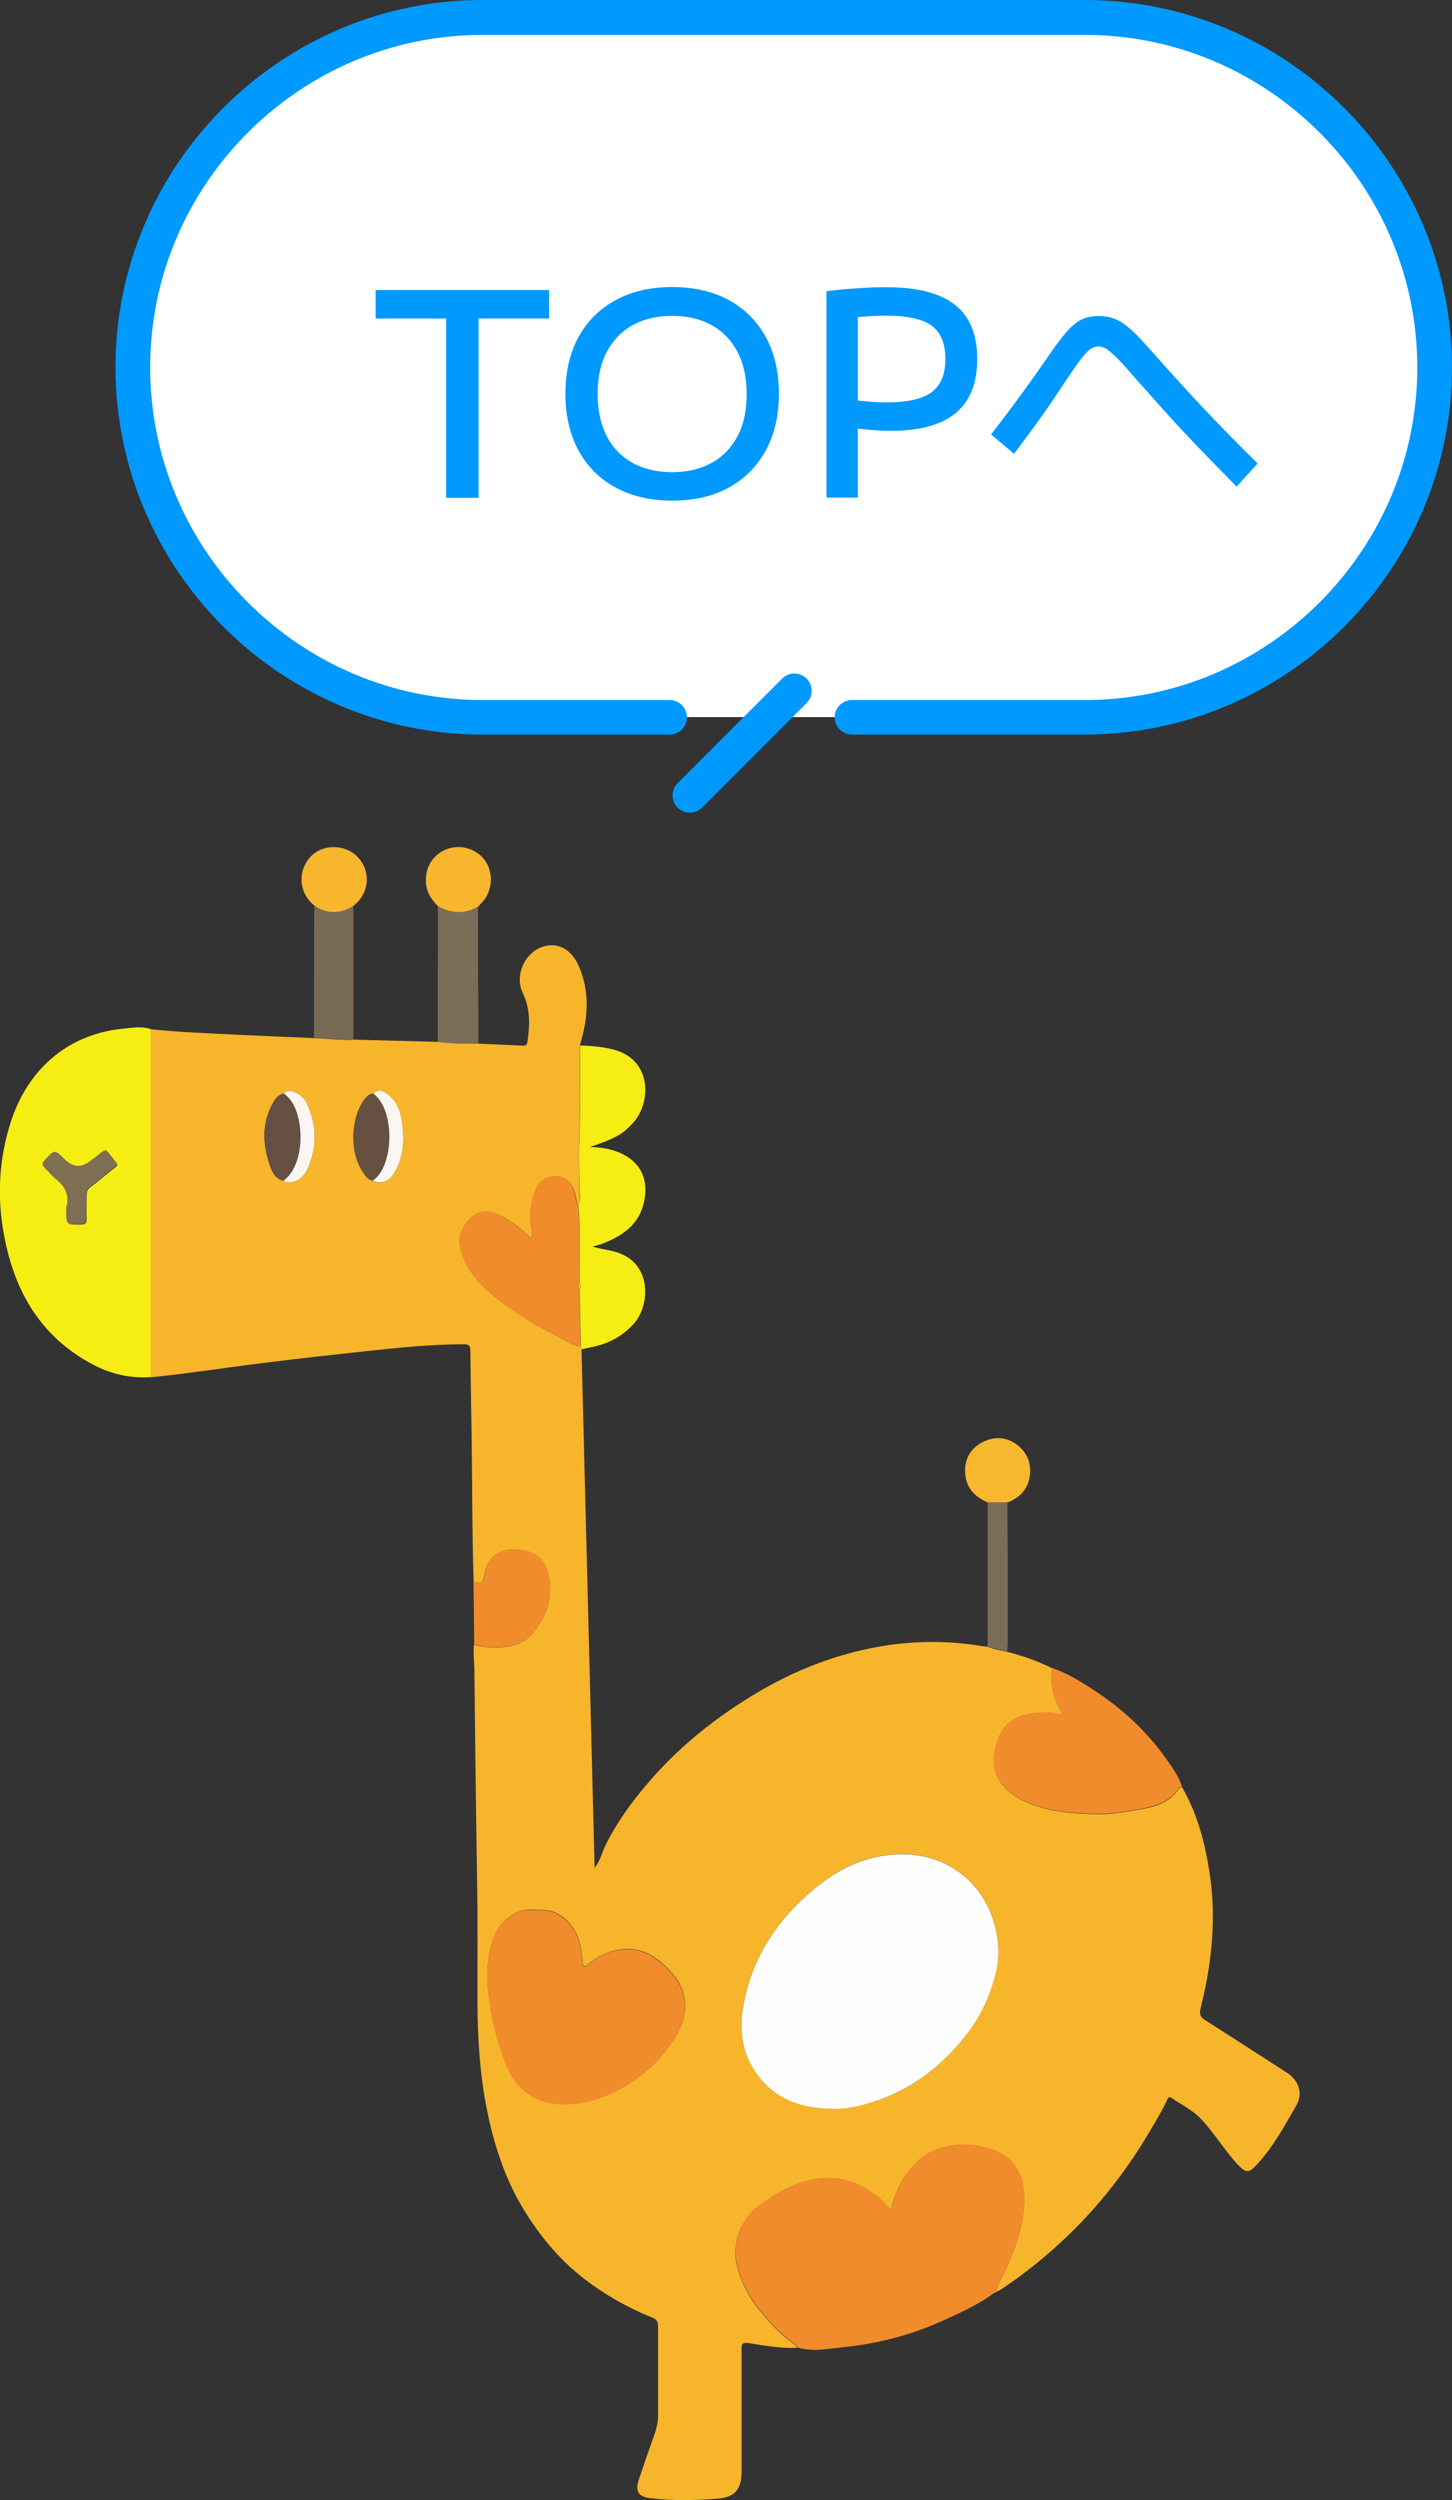
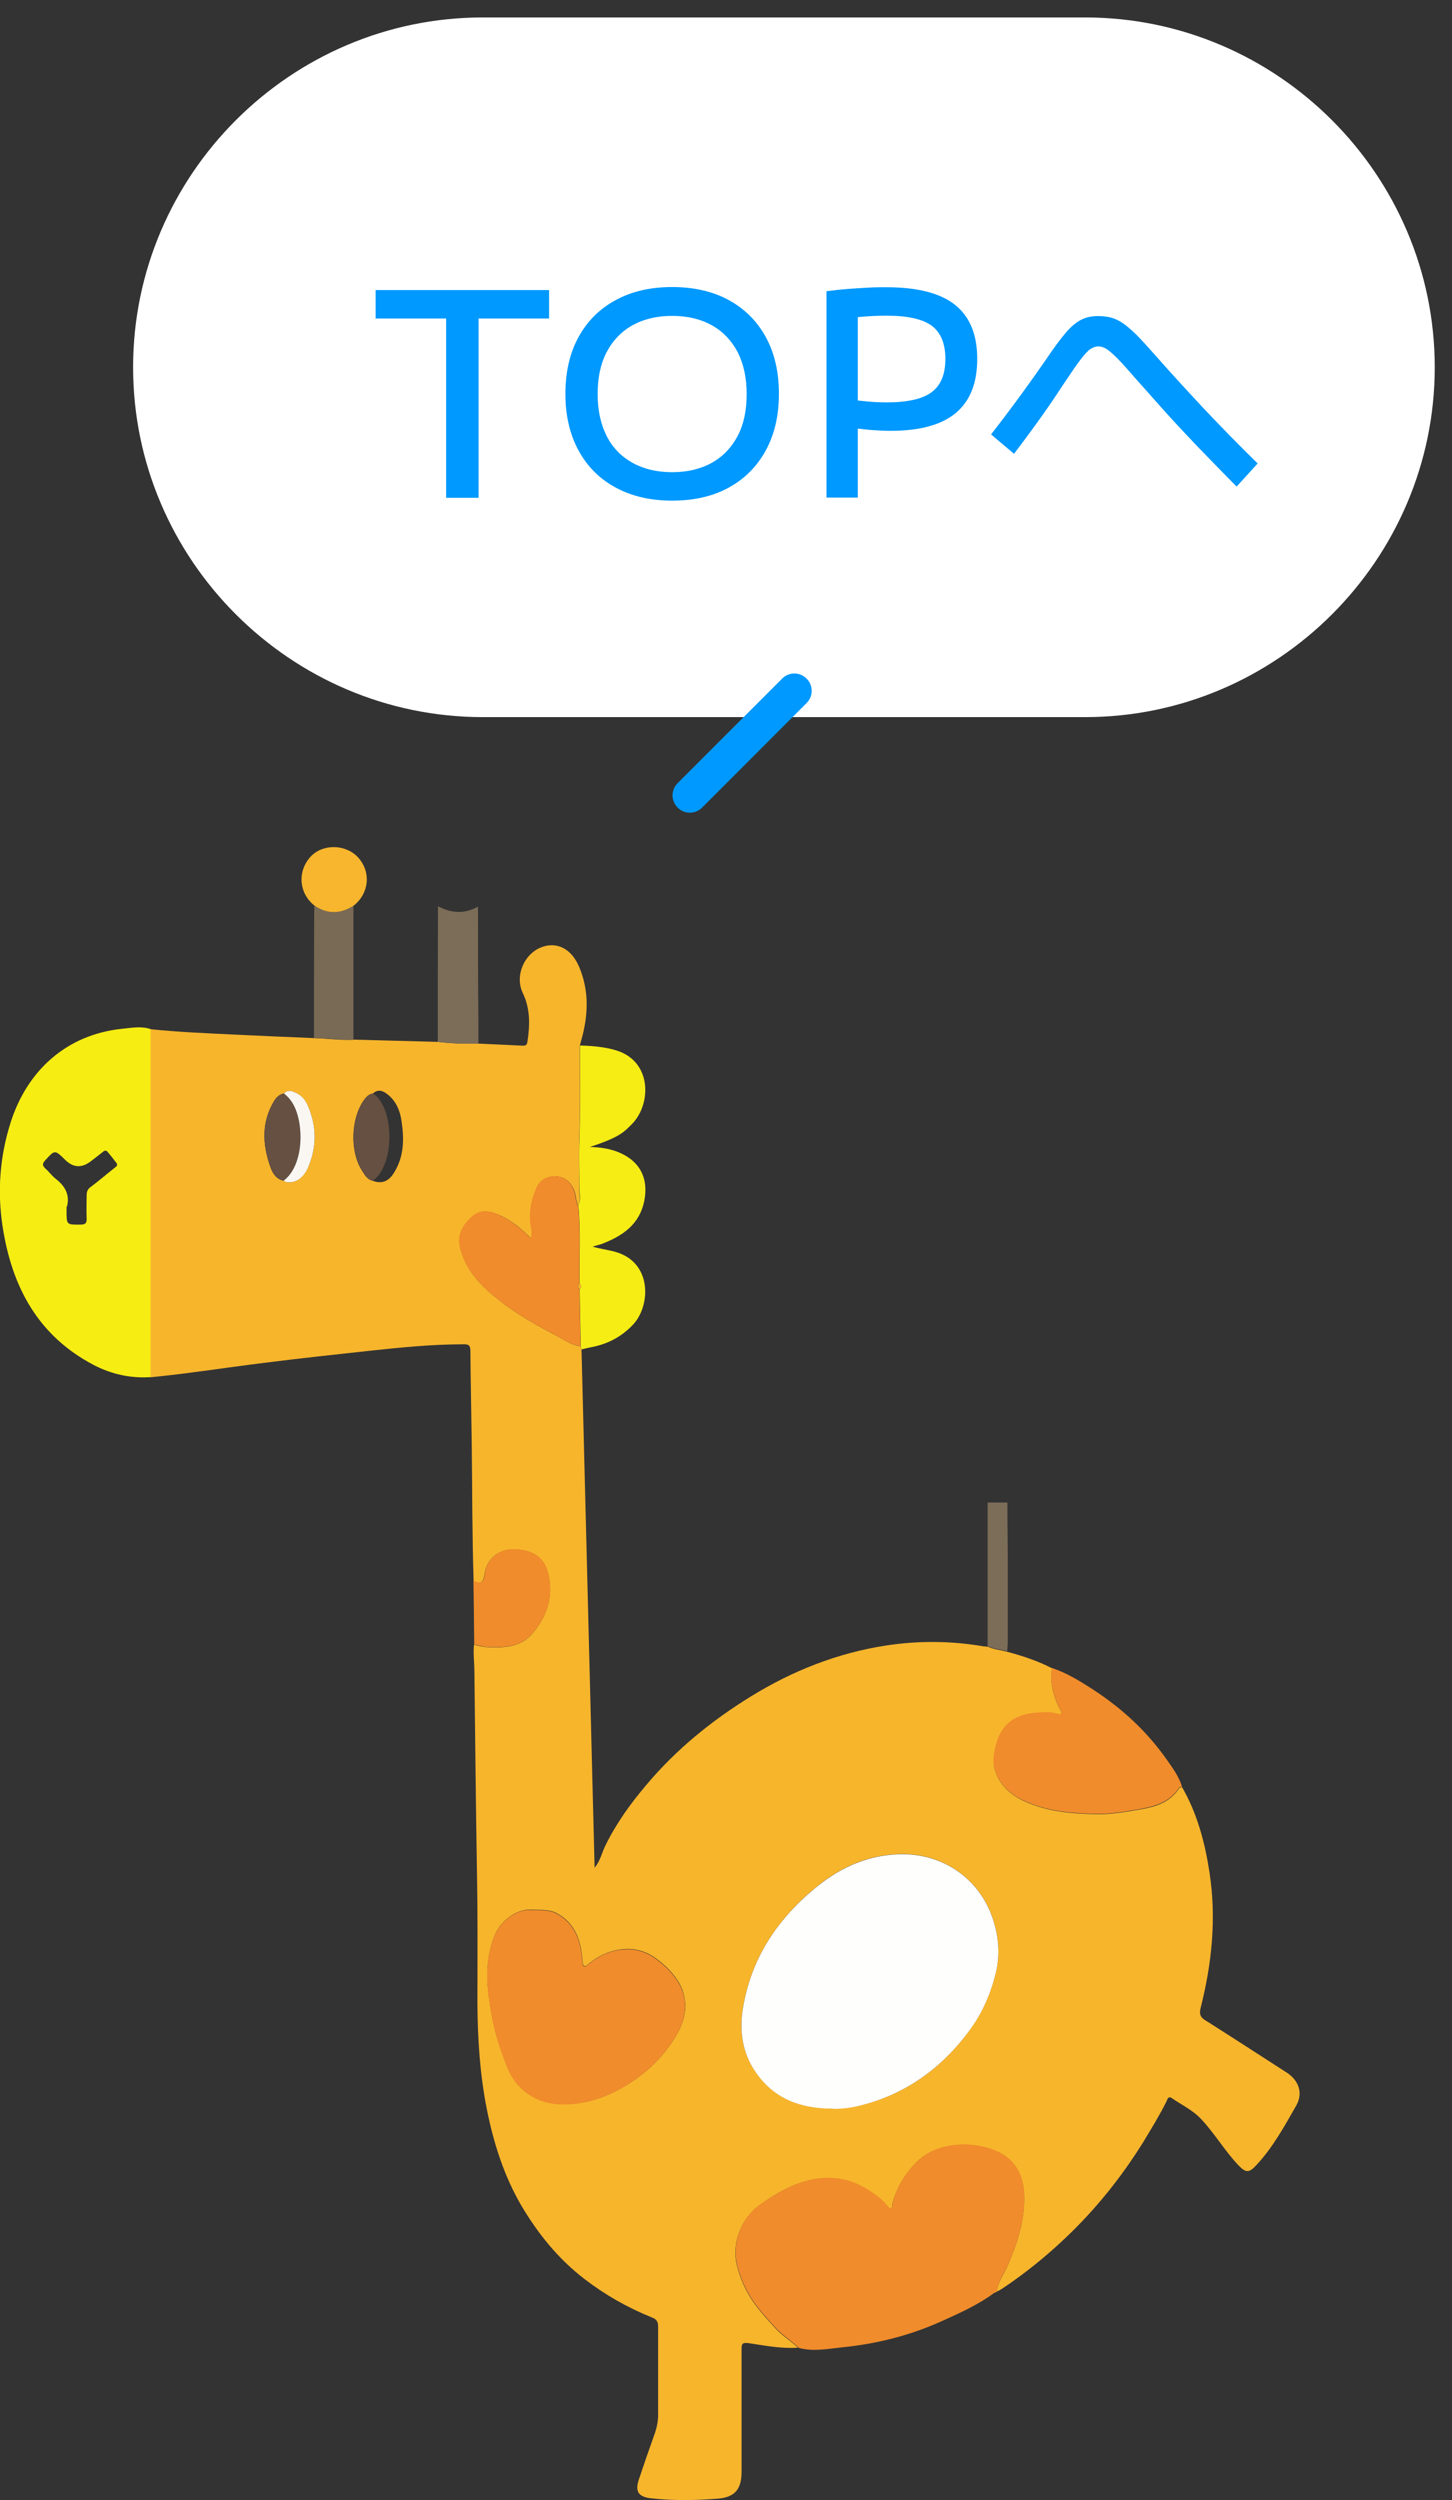
<svg xmlns="http://www.w3.org/2000/svg" id="_レイヤー_2" data-name="レイヤー 2" viewBox="0 0 76.58 131.78">
  <rect x="0" y="0" width="76.58" height="131.78" fill="#333333" stroke="none" />
  <g id="text">
    <g>
      <g>
        <g>
          <path d="M75.67,19.36h0c0,10.14-8.3,18.44-18.44,18.44h-31.77c-10.14,0-18.44-8.3-18.44-18.44,0-10.14,8.3-18.44,18.44-18.44h31.77c10.14,0,18.44,8.3,18.44,18.44Z" fill="#fff" stroke-width="0" />
-           <path d="M76.58,19.36c0,10.65-8.7,19.35-19.36,19.36h-12.29c-.5,0-.91-.41-.91-.91,0-.5.41-.91.91-.91h0s12.29,0,12.29,0c4.82,0,9.2-1.97,12.38-5.15,3.18-3.18,5.15-7.56,5.15-12.38,0-4.82-1.97-9.2-5.15-12.38-3.18-3.18-7.56-5.15-12.38-5.15h-31.77c-4.82,0-9.2,1.97-12.38,5.15-3.18,3.18-5.15,7.56-5.15,12.38,0,4.82,1.97,9.2,5.15,12.38,3.18,3.18,7.56,5.15,12.38,5.15h9.87c.5,0,.91.41.91.91,0,.5-.41.91-.91.91h-9.87c-10.65,0-19.35-8.7-19.36-19.36C6.1,8.7,14.8,0,25.45,0h31.77c10.65,0,19.35,8.7,19.36,19.36Z" fill="#09f" stroke-width="0" />
          <path d="M42.54,35.77c.36.36.36.93,0,1.29l-5.51,5.51c-.36.36-.93.36-1.29,0-.36-.36-.36-.93,0-1.29l5.51-5.51c.36-.36.93-.36,1.29,0Z" fill="#09f" stroke-width="0" />
        </g>
        <g>
          <path d="M23.53,26.24v-9.45h-3.72v-1.5h9.15v1.5h-3.72v9.45h-1.71Z" fill="#09f" stroke-width="0" />
          <path d="M35.45,26.39c-1.14,0-2.13-.23-2.98-.69-.85-.46-1.5-1.11-1.96-1.96-.46-.85-.69-1.84-.69-2.98s.23-2.15.69-2.99,1.11-1.49,1.96-1.95c.84-.46,1.84-.69,2.98-.69s2.15.23,2.99.69,1.49,1.11,1.95,1.95.69,1.83.69,2.99-.23,2.13-.69,2.98c-.46.84-1.11,1.5-1.95,1.96s-1.83.69-2.99.69ZM35.45,24.89c.81,0,1.51-.17,2.1-.5s1.04-.81,1.36-1.42.47-1.35.47-2.2-.16-1.58-.47-2.2c-.32-.61-.77-1.09-1.36-1.42s-1.29-.5-2.1-.5-1.51.17-2.1.5-1.04.81-1.36,1.42c-.32.62-.47,1.35-.47,2.2s.16,1.58.47,2.2.77,1.09,1.36,1.42,1.29.5,2.1.5Z" fill="#09f" stroke-width="0" />
          <path d="M43.59,15.35c.38-.05.76-.09,1.14-.12.38-.03.74-.05,1.09-.07.34-.02.65-.02.92-.02,1.64,0,2.85.31,3.63.93.78.62,1.17,1.57,1.17,2.85s-.38,2.22-1.13,2.85c-.76.63-1.9.94-3.44.94-.34,0-.71-.02-1.1-.05-.39-.04-.88-.09-1.46-.16l.03-1.48c.58.07,1.04.12,1.39.15.34.03.66.04.94.04,1.1,0,1.89-.18,2.37-.54.48-.36.72-.94.72-1.75s-.24-1.39-.72-1.75c-.48-.35-1.27-.53-2.37-.53-.33,0-.7.01-1.1.04-.41.03-.81.08-1.22.15l.79-.92v10.32h-1.65v-10.89Z" fill="#09f" stroke-width="0" />
          <path d="M65.21,25.64c-.74-.75-1.42-1.45-2.04-2.09-.62-.65-1.2-1.27-1.75-1.88-.54-.61-1.09-1.22-1.63-1.83-.37-.43-.67-.76-.89-.98-.22-.22-.41-.38-.55-.47-.15-.09-.29-.13-.43-.13-.13,0-.27.05-.41.14s-.31.28-.51.54-.47.65-.81,1.16c-.34.52-.72,1.09-1.15,1.7-.43.61-.95,1.32-1.56,2.12l-1.21-1.02c.62-.8,1.16-1.52,1.62-2.15.46-.63.87-1.21,1.23-1.73.43-.64.79-1.13,1.08-1.47s.57-.57.83-.7.56-.19.89-.19c.25,0,.47.03.67.08s.41.15.62.29c.21.14.44.34.71.6.26.26.57.6.94,1.02.91,1.03,1.81,2.01,2.69,2.95.88.93,1.81,1.88,2.78,2.83l-1.12,1.23Z" fill="#09f" stroke-width="0" />
        </g>
      </g>
      <g>
        <path d="M18.66,54.8c1.48.04,2.95.08,4.43.12.71.08,1.43.11,2.14.09.79.04,1.57.07,2.36.11.17,0,.21-.08.23-.22.13-.87.15-1.72-.24-2.54-.45-.93.07-2.07.95-2.42.85-.34,1.63.09,2.02,1.04.54,1.28.47,2.58.1,3.88-.02.09-.05.17-.07.26,0,1.65.03,3.3-.03,4.95-.03.87,0,1.74,0,2.61,0,.28.09.58-.06.86-.14-.28-.1-.61-.25-.9-.2-.38-.47-.6-.9-.63-.5-.03-.87.21-1.04.62-.29.67-.42,1.38-.27,2.11.03.16.05.34-.02.54-.52-.51-1.03-.95-1.67-1.23-.52-.23-.99-.31-1.45.1-.49.44-.78.96-.61,1.65.3,1.19,1.1,1.99,2.02,2.72.97.77,2.04,1.36,3.13,1.93.38.2.75.49,1.21.51,0,.07.02.13.03.2.23,9.08.46,18.16.69,27.29.3-.36.38-.78.56-1.15.58-1.19,1.34-2.24,2.19-3.24,1.56-1.85,3.42-3.36,5.48-4.63,2.22-1.37,4.61-2.31,7.19-2.7,1.67-.25,3.35-.24,5.02.04.1.02.2.02.3.03.33.15.69.18,1.03.27.81.22,1.61.48,2.36.87-.13.81.08,1.54.46,2.25.02.04.05.1.03.13-.03.07-.11.06-.17.04-.39-.13-.79-.08-1.17-.06-.95.06-1.76.49-2.07,1.58-.13.48-.23.96-.1,1.41.23.79.82,1.32,1.57,1.66,1.19.55,2.47.65,3.74.68.76.02,1.53-.11,2.29-.24.84-.14,1.63-.36,2.13-1.14.02-.03.09-.04.14-.05.81,1.4,1.21,2.93,1.45,4.5.37,2.41.13,4.79-.47,7.15-.07.29-.03.47.23.63,1.44.91,2.87,1.84,4.3,2.76.64.41.89,1.08.52,1.74-.63,1.1-1.24,2.22-2.12,3.16-.38.41-.55.39-.93,0-.73-.77-1.26-1.69-1.99-2.46-.44-.46-1.01-.73-1.52-1.08-.21-.14-.24.07-.29.17-.36.73-.79,1.42-1.21,2.12-1.15,1.85-2.5,3.54-4.09,5.05-1.04.99-2.15,1.89-3.35,2.69-.09.06-.2.11-.3.17.06-.53.4-.95.6-1.43.51-1.19.9-2.4.84-3.71-.04-.89-.39-1.67-1.2-2.13-1.18-.66-3.25-.71-4.39.37-.66.63-1.11,1.37-1.35,2.24-.02.09.05.23-.09.26-.09.02-.15-.08-.21-.14-.32-.37-.71-.65-1.13-.9-.84-.5-1.75-.65-2.71-.48-1.07.19-1.98.72-2.86,1.35-.95.68-1.48,1.96-1.22,3.11.13.58.35,1.12.65,1.64.38.65.89,1.19,1.39,1.74.36.4.82.67,1.2,1.03-.88.06-1.75-.11-2.61-.24-.36-.05-.37.07-.37.34,0,2.15,0,4.3,0,6.45,0,.92-.36,1.34-1.27,1.41-1.17.09-2.34.11-3.5-.02-.68-.08-.86-.36-.64-1.01.26-.78.53-1.56.81-2.34.13-.36.21-.73.2-1.12,0-1.53,0-3.05,0-4.58,0-.26-.08-.39-.32-.48-1.29-.52-2.49-1.2-3.59-2.05-1.36-1.05-2.41-2.35-3.28-3.81-.93-1.58-1.48-3.31-1.84-5.1-.37-1.85-.49-3.73-.5-5.61,0-2.2.02-4.4-.02-6.61-.06-3.63-.1-7.25-.14-10.88,0-.47-.07-.94-.02-1.41.21.05.42.12.63.13.89.05,1.8.03,2.43-.69.75-.86,1.12-1.89.88-3.05-.21-1.01-.81-1.35-1.75-1.41-.79-.05-1.51.43-1.63,1.28-.06.43-.17.59-.58.39-.08-2.4-.07-4.81-.1-7.21-.02-1.64-.06-3.28-.07-4.92,0-.3-.1-.36-.37-.35-1.68,0-3.35.17-5.02.35-1.76.19-3.51.38-5.26.6-1.41.17-2.82.38-4.23.56-.67.09-1.33.16-2,.23,0-6.12,0-12.23,0-18.35,1.44.15,2.88.21,4.32.28,1.43.07,2.86.13,4.29.19.7.02,1.4.12,2.1.09ZM14.96,62.23c.05.03.11.08.16.08.49.07.9-.24,1.16-.85.43-1.05.41-2.1-.03-3.14-.14-.32-.35-.59-.68-.73-.2-.08-.41-.15-.59.05-.24.05-.41.21-.53.41-.66,1.1-.61,2.26-.21,3.41.11.33.29.69.72.78ZM19.68,57.64c-.22.03-.35.17-.48.34-.7.97-.76,2.72-.11,3.72.14.22.27.47.56.54.49.18.85.04,1.14-.44.52-.84.53-1.75.39-2.69-.08-.57-.29-1.08-.76-1.44-.23-.18-.49-.27-.75-.03ZM43.91,111.15c.37,0,.83-.03,1.27-.13,2.52-.56,4.47-1.97,5.98-4.04.67-.92,1.11-1.95,1.37-3.04.22-.93.14-1.86-.16-2.78-.7-2.15-2.67-3.5-4.95-3.43-1.61.05-3.02.66-4.26,1.65-2.13,1.71-3.59,3.86-4,6.62-.17,1.13.02,2.24.69,3.21.96,1.39,2.33,1.93,4.06,1.93ZM36.14,105.65c-.02-.37-.1-.72-.28-1.05-.31-.56-.75-.99-1.25-1.36-.5-.37-1.09-.55-1.71-.5-.71.06-1.34.34-1.88.8-.15.13-.27.16-.29-.1-.02-.23-.04-.45-.08-.68-.14-.79-.48-1.44-1.21-1.87-.45-.27-.93-.2-1.4-.23-.82-.05-1.63.61-1.93,1.31-.46,1.09-.48,2.25-.31,3.39.13.95.32,1.9.66,2.8.23.63.44,1.28.91,1.78.75.79,1.69,1.04,2.75.96,1.01-.07,1.92-.4,2.79-.91.93-.54,1.74-1.24,2.37-2.11.48-.66.88-1.38.87-2.25Z" fill="#f7b52c" stroke-width="0" />
        <path d="M42.1,123.73c-.39-.36-.84-.64-1.2-1.03-.5-.55-1.01-1.09-1.39-1.74-.3-.52-.52-1.06-.65-1.64-.26-1.15.26-2.43,1.22-3.11.88-.62,1.79-1.15,2.86-1.35.96-.17,1.87-.02,2.71.48.42.25.81.52,1.13.9.06.07.12.17.21.14.13-.03.06-.17.09-.26.23-.88.69-1.61,1.35-2.24,1.14-1.09,3.21-1.03,4.39-.37.81.45,1.16,1.24,1.2,2.13.06,1.3-.33,2.52-.84,3.71-.2.47-.54.89-.6,1.43h0s-.09.05-.14.08c-.86.64-1.84,1.07-2.81,1.51-1.65.74-3.4,1.18-5.2,1.36-.76.08-1.54.24-2.31.03Z" fill="#f08c2b" stroke-width="0" />
        <path d="M7.94,54.24c0,6.12,0,12.23,0,18.35-1.05.07-2.05-.15-2.98-.63-2.95-1.54-4.33-4.12-4.82-7.29-.29-1.86-.15-3.71.42-5.5.86-2.71,2.92-4.63,5.87-4.94.5-.05,1-.15,1.5.01ZM3.51,63.59c0,.08,0,.15,0,.23,0,.75,0,.74.75.73.23,0,.32-.07.31-.31-.02-.41,0-.81,0-1.22,0-.19.04-.33.21-.45.43-.32.83-.67,1.25-1,.09-.07.21-.14.11-.27-.15-.2-.31-.4-.47-.59-.09-.1-.18-.05-.26.02-.21.17-.42.33-.63.49q-.71.54-1.34-.08c-.55-.54-.55-.54-1.07.04-.15.17-.13.27.02.41.19.17.34.38.54.54.49.38.77.84.6,1.48Z" fill="#f6ed13" stroke-width="0" />
        <path d="M62.33,94.18s-.12.02-.14.05c-.5.78-1.29.99-2.13,1.14-.76.13-1.53.26-2.29.24-1.27-.03-2.55-.13-3.74-.68-.75-.34-1.34-.87-1.57-1.66-.13-.45-.04-.93.1-1.41.3-1.09,1.12-1.51,2.07-1.58.39-.03.79-.07,1.17.06.06.02.14.02.17-.04.02-.03-.01-.09-.03-.13-.37-.7-.58-1.44-.46-2.25.77.26,1.46.68,2.14,1.12,1.53.99,2.85,2.2,3.9,3.69.32.45.65.9.82,1.44Z" fill="#f08c2b" stroke-width="0" />
        <path d="M30.66,71.14c0-.07-.02-.13-.03-.2-.02-.99-.04-1.98-.06-2.97.1-.1.1-.21,0-.31-.03-1.37.07-2.75-.07-4.13.15-.28.07-.57.06-.86,0-.87-.04-1.74,0-2.61.06-1.65.03-3.3.03-4.95.66.02,1.31.07,1.95.27,1.86.6,1.81,2.84.79,3.87-.43.43-.64.69-2.22,1.21.53.01.97.08,1.39.23,1.19.43,1.73,1.36,1.48,2.61-.25,1.25-1.15,1.85-2.24,2.27-.14.05-.29.08-.49.14.43.13.83.17,1.21.28,1.95.55,1.86,2.84.93,3.83-.61.65-1.36,1.04-2.24,1.2-.16.03-.32.07-.48.11Z" fill="#f6ed15" stroke-width="0" />
        <path d="M24.99,83.33c.42.2.53.04.58-.39.11-.85.84-1.33,1.63-1.28.95.06,1.54.4,1.75,1.41.24,1.16-.13,2.19-.88,3.05-.63.72-1.54.74-2.43.69-.21-.01-.42-.09-.63-.13-.01-1.12-.02-2.24-.04-3.36Z" fill="#f08c2b" stroke-width="0" />
        <path d="M25.23,55.01c-.72.02-1.43,0-2.14-.09,0-2.38,0-4.77.01-7.15.7.37,1.4.42,2.11.02,0,2,0,4.01.02,6.01,0,.41,0,.81,0,1.22Z" fill="#7c6d58" stroke-width="0" />
        <path d="M18.66,54.8c-.7.03-1.4-.07-2.1-.09,0-2.03,0-4.06.01-6.09,0-.29,0-.58.01-.88.69.45,1.38.44,2.06,0v7.06Z" fill="#796a55" stroke-width="0" />
-         <path d="M25.21,47.79c-.71.41-1.41.36-2.11-.02-.39-.39-.65-.82-.64-1.4.01-.8.49-1.44,1.26-1.66.72-.2,1.54.11,1.92.74.39.65.31,1.53-.19,2.09-.08.08-.16.17-.23.25Z" fill="#f7b62e" stroke-width="0" />
-         <path d="M52.1,79.2c-.74-.32-1.2-.83-1.2-1.68,0-.72.37-1.25,1-1.54.63-.29,1.27-.22,1.82.24.54.46.71,1.07.56,1.75-.14.62-.57,1-1.14,1.23-.34,0-.69,0-1.03,0Z" fill="#f7b72f" stroke-width="0" />
        <path d="M18.65,47.74c-.69.44-1.38.46-2.06,0-.82-.64-.92-1.78-.23-2.56.63-.71,1.86-.7,2.52.01.7.76.6,1.9-.23,2.55Z" fill="#f7b62e" stroke-width="0" />
        <path d="M52.1,79.2c.34,0,.69,0,1.03,0,0,1.12.02,2.24.02,3.35,0,1.33,0,2.67,0,4,0,.16-.02.33-.03.49-.34-.09-.7-.12-1.03-.27,0-2.53,0-5.05,0-7.58Z" fill="#7c6d58" stroke-width="0" />
        <path d="M52.42,120.84s.09-.05.14-.07c-.02.07-.08.08-.14.07Z" fill="#f7b52c" stroke-width="0" />
        <path d="M43.91,111.15c-1.73,0-3.11-.54-4.06-1.93-.67-.97-.85-2.07-.69-3.21.41-2.76,1.86-4.91,4-6.62,1.24-.99,2.65-1.6,4.26-1.65,2.29-.07,4.25,1.28,4.95,3.43.3.92.38,1.85.16,2.78-.26,1.09-.7,2.12-1.37,3.04-1.51,2.06-3.47,3.47-5.98,4.04-.44.1-.9.14-1.27.13Z" fill="#fefefd" stroke-width="0" />
        <path d="M36.14,105.65c.01.87-.39,1.59-.87,2.25-.63.87-1.44,1.56-2.37,2.11-.86.5-1.78.83-2.79.91-1.06.08-2-.17-2.75-.96-.48-.5-.68-1.15-.91-1.78-.34-.9-.52-1.85-.66-2.8-.16-1.15-.15-2.3.31-3.39.3-.7,1.11-1.37,1.93-1.31.48.03.95-.04,1.4.23.73.43,1.07,1.08,1.21,1.87.04.22.06.45.08.68.02.26.14.23.29.1.54-.46,1.17-.75,1.88-.8.63-.05,1.21.13,1.71.5.5.37.94.8,1.25,1.36.18.33.27.68.28,1.05Z" fill="#f08c2b" stroke-width="0" />
        <path d="M30.49,63.54c.14,1.37.04,2.75.07,4.13-.1.1-.1.21,0,.31.02.99.04,1.98.06,2.97-.46-.02-.83-.31-1.21-.51-1.08-.57-2.16-1.16-3.13-1.93-.91-.73-1.72-1.53-2.02-2.72-.17-.69.12-1.21.61-1.65.46-.41.93-.33,1.45-.1.64.29,1.15.72,1.67,1.23.07-.2.05-.37.02-.54-.15-.74-.01-1.45.27-2.11.18-.41.55-.65,1.04-.62.44.03.7.25.9.63.15.29.11.62.25.9Z" fill="#f08c2b" stroke-width="0" />
        <path d="M19.65,62.24c-.29-.07-.42-.32-.56-.54-.64-1-.59-2.75.11-3.72.12-.17.25-.32.48-.34,1.17.81,1.13,3.84-.03,4.6Z" fill="#655042" stroke-width="0" />
        <path d="M14.96,62.23c-.42-.09-.6-.45-.72-.78-.4-1.16-.45-2.31.21-3.41.12-.2.28-.36.53-.41.19.15.35.33.47.54.6,1.04.6,3.25-.49,4.05Z" fill="#655042" stroke-width="0" />
        <path d="M14.96,62.23c1.08-.8,1.09-3.01.49-4.05-.12-.21-.28-.39-.47-.54.18-.2.39-.14.59-.05.34.14.55.41.68.73.44,1.04.46,2.09.03,3.14-.25.62-.67.92-1.16.85-.06,0-.11-.05-.16-.08Z" fill="#faf7f3" stroke-width="0" />
-         <path d="M19.65,62.24c1.16-.76,1.19-3.79.03-4.6.26-.24.51-.15.75.03.47.36.68.87.76,1.44.13.93.12,1.85-.39,2.69-.29.48-.65.62-1.14.44Z" fill="#faf7f3" stroke-width="0" />
-         <path d="M3.51,63.59c.16-.64-.12-1.1-.6-1.48-.2-.16-.35-.36-.54-.54-.15-.14-.18-.24-.02-.41.53-.58.52-.59,1.07-.04q.63.62,1.34.08c.21-.16.42-.32.63-.49.09-.07.18-.12.26-.02.16.19.32.39.47.59.1.13-.02.2-.11.27-.42.33-.82.68-1.25,1-.17.12-.21.26-.21.45,0,.41,0,.81,0,1.22,0,.24-.08.3-.31.31-.75.02-.75.02-.75-.73,0-.08,0-.15,0-.23Z" fill="#7e6f54" stroke-width="0" />
        <path d="M30.57,67.97c-.11-.1-.11-.2,0-.31.11.1.1.2,0,.31Z" fill="#f7b52c" stroke-width="0" />
      </g>
    </g>
  </g>
</svg>